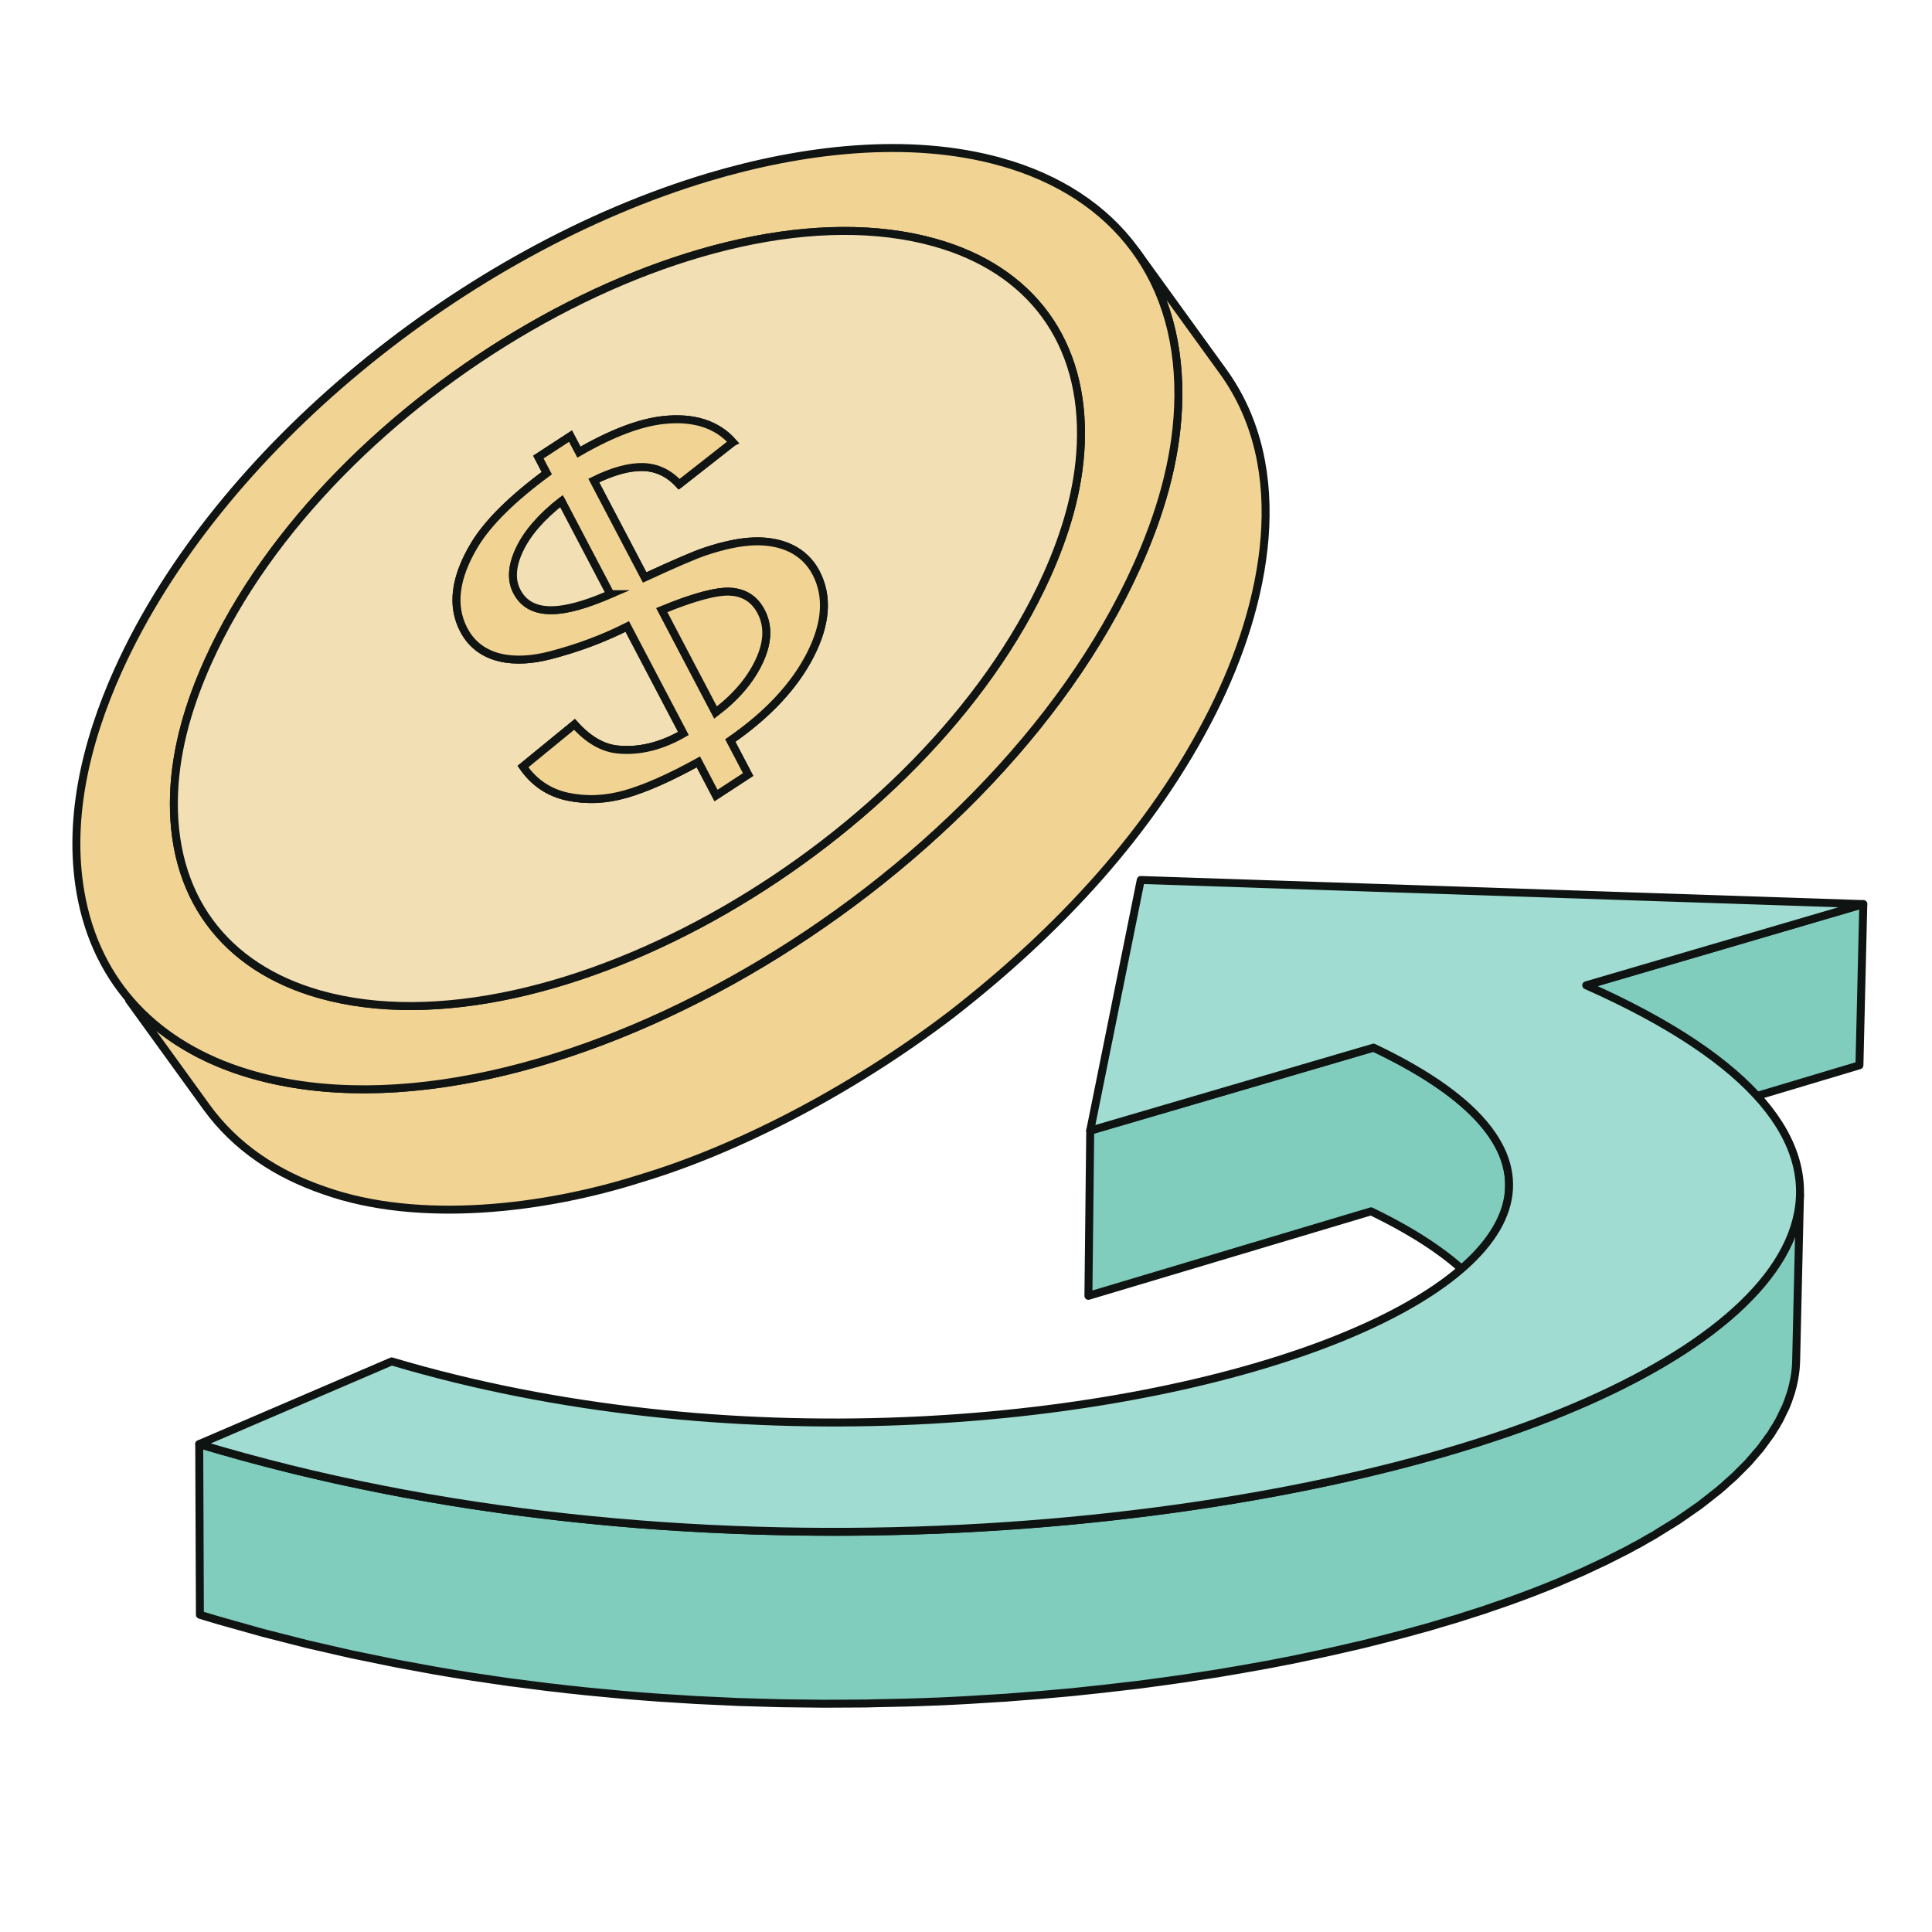
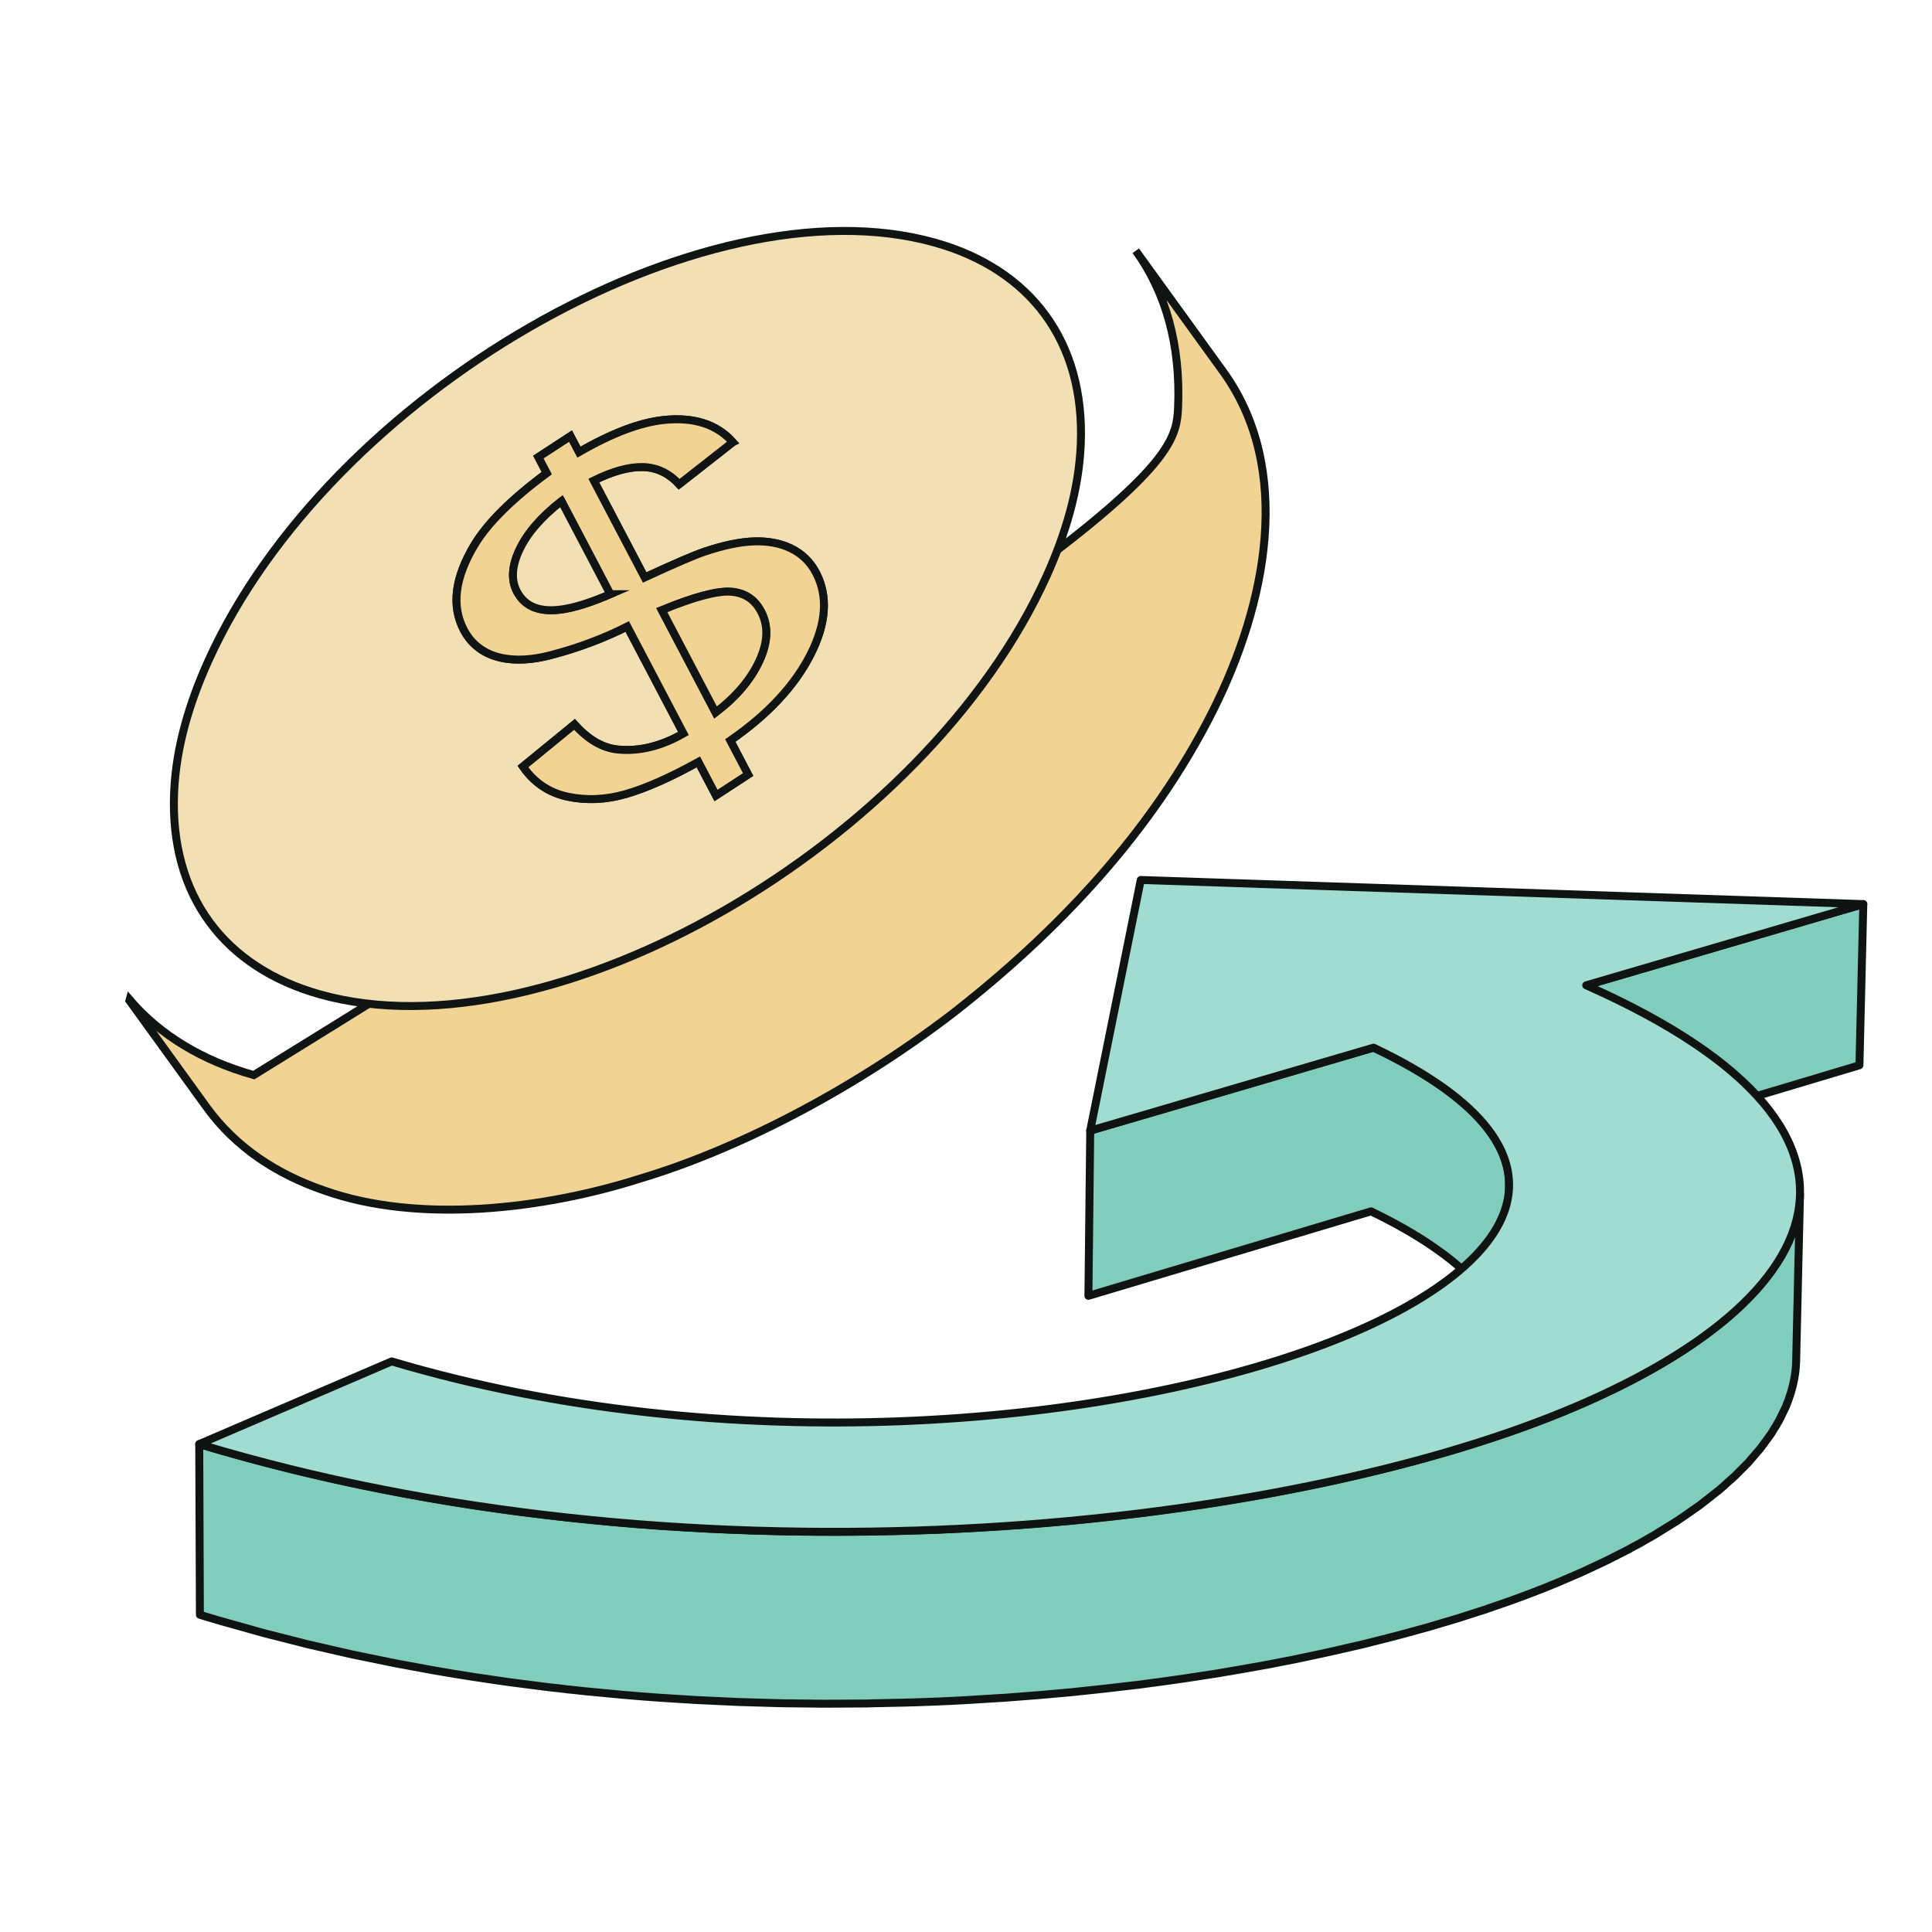
<svg xmlns="http://www.w3.org/2000/svg" width="486" height="486" viewBox="0 0 486 486" fill="none">
  <path d="M399.019 247.858L398.229 288.769L467.747 267.974L468.718 227.422L399.019 247.858Z" fill="#80CCBD" stroke="#0F1413" stroke-width="2" stroke-linejoin="round" />
  <path d="M360.334 313.505C364.669 316.46 368.186 319.436 370.947 322.405C373.714 325.38 375.719 328.363 377.016 331.318C378.32 334.28 378.917 337.228 378.861 340.141L379.617 298.369C379.666 295.511 379.069 292.612 377.765 289.692C376.461 286.785 374.449 283.858 371.675 280.924C368.907 278.004 365.376 275.076 361.034 272.17C356.699 269.263 351.552 266.378 345.531 263.52L274.251 284.406L273.793 325.97L344.886 304.716C350.893 307.623 356.026 310.557 360.347 313.505H360.334Z" fill="#80CCBD" stroke="#0F1413" stroke-width="2" stroke-linejoin="round" />
  <path d="M452.389 304.605C452.161 305.916 451.848 307.228 451.439 308.532C451.398 308.67 451.335 308.802 451.287 308.934C450.919 310.051 450.496 311.161 450.003 312.27C449.816 312.694 449.587 313.11 449.379 313.526C448.977 314.344 448.554 315.163 448.082 315.975C447.804 316.446 447.506 316.911 447.215 317.376C446.743 318.125 446.237 318.874 445.71 319.616C445.328 320.15 444.926 320.684 444.516 321.219C443.968 321.926 443.386 322.634 442.782 323.334C442.338 323.854 441.887 324.382 441.409 324.895C440.757 325.602 440.07 326.303 439.376 327.004C438.877 327.503 438.385 328.003 437.864 328.502C437.101 329.223 436.297 329.931 435.485 330.645C434.951 331.11 434.438 331.582 433.883 332.04C433.245 332.574 432.551 333.094 431.885 333.621C430.949 334.363 430.012 335.106 429.013 335.834C428.292 336.361 427.529 336.881 426.78 337.402C425.781 338.102 424.768 338.803 423.721 339.489C422.916 340.017 422.077 340.537 421.244 341.05C420.169 341.716 419.094 342.382 417.97 343.041C417.089 343.561 416.188 344.068 415.272 344.581C414.134 345.219 412.976 345.85 411.797 346.475C410.728 347.043 409.646 347.605 408.537 348.167C407.739 348.569 406.934 348.972 406.109 349.374C404.853 349.985 403.563 350.588 402.266 351.185C401.454 351.559 400.657 351.934 399.831 352.301C398.388 352.946 396.904 353.571 395.419 354.202C394.705 354.507 394.004 354.812 393.276 355.111C391.042 356.026 388.767 356.921 386.444 357.795C384.272 358.614 382.039 359.411 379.757 360.209C379.014 360.466 378.251 360.715 377.495 360.972C375.928 361.506 374.339 362.033 372.723 362.554C371.814 362.845 370.885 363.136 369.962 363.421C368.45 363.892 366.924 364.357 365.37 364.822C364.371 365.12 363.366 365.411 362.36 365.703C360.924 366.112 359.467 366.521 357.997 366.924C356.651 367.291 355.298 367.659 353.932 368.02C352.517 368.387 351.088 368.755 349.645 369.122C348.244 369.476 346.836 369.823 345.407 370.17C343.943 370.524 342.466 370.871 340.974 371.21C339.525 371.55 338.068 371.876 336.59 372.209C335.071 372.542 333.531 372.868 331.991 373.194C330.507 373.506 329.016 373.819 327.51 374.117C325.929 374.436 324.327 374.741 322.724 375.046C321.198 375.338 319.679 375.629 318.132 375.906C316.488 376.205 314.823 376.489 313.159 376.774C311.598 377.037 310.037 377.308 308.463 377.564C306.784 377.835 305.091 378.098 303.392 378.355C301.776 378.605 300.16 378.854 298.523 379.083C296.816 379.333 295.096 379.562 293.369 379.791C291.711 380.013 290.053 380.242 288.374 380.45C287.223 380.596 286.058 380.727 284.906 380.866C280.543 381.393 276.131 381.872 271.657 382.316C271.033 382.378 270.416 382.448 269.784 382.51C264.887 382.975 259.921 383.37 254.905 383.724C253.754 383.807 252.602 383.877 251.444 383.953C246.325 384.286 241.171 384.584 235.955 384.799C235.913 384.799 235.871 384.799 235.823 384.799C230.648 385.007 225.418 385.139 220.16 385.222C218.641 385.25 217.115 385.271 215.589 385.285C213.945 385.299 212.301 385.305 210.65 385.312C208.597 385.312 206.544 385.312 204.49 385.292C202.826 385.278 201.154 385.257 199.482 385.229C197.408 385.194 195.334 385.146 193.253 385.097C191.588 385.049 189.931 385.007 188.266 384.952C186.157 384.882 184.041 384.792 181.919 384.702C180.275 384.626 178.631 384.556 176.98 384.473C174.094 384.321 171.202 384.147 168.309 383.96C167.664 383.918 167.019 383.883 166.374 383.842C162.802 383.592 159.222 383.315 155.643 382.996C154.623 382.905 153.604 382.801 152.584 382.711C149.976 382.468 147.368 382.212 144.76 381.941C143.511 381.809 142.256 381.671 141.007 381.532C138.558 381.255 136.11 380.963 133.668 380.658C132.433 380.505 131.199 380.353 129.964 380.193C127.113 379.819 124.262 379.416 121.418 378.993C120.648 378.882 119.885 378.778 119.115 378.66C115.543 378.119 111.977 377.537 108.419 376.919C107.413 376.746 106.414 376.558 105.415 376.378C102.911 375.927 100.407 375.469 97.91 374.984C96.051 374.623 94.192 374.242 92.34 373.867C90.37 373.465 88.4 373.056 86.43 372.632C84.578 372.23 82.733 371.807 80.895 371.384C78.932 370.933 76.976 370.482 75.026 370.01C73.195 369.566 71.378 369.109 69.553 368.644C67.597 368.144 65.648 367.645 63.699 367.118C61.902 366.639 60.12 366.14 58.337 365.633C55.59 364.863 52.836 364.087 50.117 363.268L50.284 406.198C50.686 406.323 51.081 406.448 51.484 406.566C51.886 406.684 52.281 406.809 52.684 406.927C53.086 407.045 53.488 407.17 53.891 407.287C54.293 407.405 54.695 407.53 55.098 407.648C56.221 407.981 57.359 408.279 58.483 408.598C60.258 409.105 62.034 409.611 63.817 410.097C64.58 410.305 65.336 410.541 66.106 410.742C67.292 411.061 68.485 411.345 69.678 411.651C71.489 412.122 73.306 412.587 75.124 413.038C75.831 413.211 76.532 413.406 77.232 413.579C78.474 413.877 79.729 414.148 80.978 414.439C82.816 414.869 84.654 415.292 86.493 415.702C87.145 415.847 87.797 416.007 88.456 416.152C89.76 416.437 91.078 416.687 92.389 416.957C94.241 417.345 96.093 417.734 97.952 418.095C98.555 418.213 99.152 418.351 99.762 418.462C101.642 418.823 103.529 419.163 105.409 419.503C106.414 419.683 107.413 419.877 108.419 420.058C108.676 420.106 108.932 420.155 109.196 420.203C112.352 420.751 115.508 421.272 118.664 421.764C118.81 421.785 118.949 421.806 119.087 421.827C119.844 421.944 120.593 422.042 121.349 422.159C123.617 422.499 125.885 422.846 128.16 423.158C128.743 423.235 129.333 423.304 129.915 423.38C131.129 423.547 132.343 423.692 133.564 423.852C134.931 424.025 136.304 424.213 137.671 424.379C138.76 424.511 139.849 424.622 140.931 424.74C141.604 424.816 142.276 424.913 142.956 424.99C143.525 425.052 144.087 425.101 144.649 425.156C145.46 425.246 146.272 425.343 147.077 425.427C148.88 425.614 150.677 425.773 152.48 425.94C153.486 426.037 154.492 426.141 155.504 426.224C155.83 426.252 156.156 426.287 156.482 426.321C159.618 426.592 162.746 426.842 165.875 427.064C165.993 427.064 166.104 427.078 166.214 427.084C166.846 427.133 167.477 427.161 168.108 427.202C170.487 427.362 172.867 427.521 175.246 427.653C175.766 427.681 176.279 427.702 176.8 427.723C178.43 427.813 180.06 427.875 181.69 427.952C183.126 428.014 184.569 428.097 186.005 428.153C186.684 428.18 187.357 428.187 188.037 428.208C189.702 428.264 191.366 428.312 193.024 428.354C194.252 428.389 195.48 428.437 196.701 428.458C197.54 428.472 198.372 428.472 199.212 428.486C200.877 428.513 202.541 428.534 204.206 428.541C205.247 428.548 206.294 428.576 207.334 428.576C208.354 428.576 209.36 428.562 210.373 428.562C212.003 428.562 213.633 428.555 215.263 428.534C216.137 428.527 217.018 428.534 217.885 428.52C218.544 428.513 219.189 428.472 219.848 428.465C225.085 428.375 230.301 428.25 235.462 428.035C235.49 428.035 235.525 428.035 235.552 428.035H235.573C235.573 428.035 235.601 428.035 235.615 428.035C240.803 427.82 245.936 427.515 251.021 427.175C251.631 427.133 252.263 427.119 252.873 427.071C253.414 427.029 253.934 426.973 254.475 426.939C259.47 426.578 264.422 426.169 269.299 425.697C269.458 425.683 269.625 425.669 269.791 425.656C270.263 425.607 270.721 425.545 271.192 425.503C275.646 425.059 280.03 424.56 284.379 424.032C284.989 423.956 285.627 423.901 286.231 423.824C286.772 423.755 287.299 423.679 287.84 423.609C289.512 423.394 291.163 423.165 292.814 422.943C294.534 422.707 296.254 422.472 297.961 422.215C299.591 421.979 301.193 421.729 302.802 421.473C303.912 421.299 305.043 421.14 306.139 420.966C306.722 420.869 307.283 420.765 307.866 420.668C309.441 420.411 310.994 420.134 312.548 419.87C314.213 419.579 315.878 419.288 317.515 418.983C318.084 418.878 318.666 418.781 319.228 418.677C320.192 418.497 321.122 418.296 322.079 418.115C323.071 417.921 324.091 417.741 325.076 417.54C325.679 417.422 326.255 417.29 326.858 417.165C328.364 416.86 329.848 416.541 331.333 416.222C332.872 415.889 334.412 415.563 335.925 415.216C337.388 414.883 338.838 414.55 340.281 414.21C341.162 414.002 342.063 413.808 342.937 413.6C343.541 413.447 344.124 413.295 344.727 413.149C346.142 412.795 347.543 412.448 348.938 412.088C350.373 411.72 351.795 411.345 353.204 410.971C354.57 410.603 355.923 410.229 357.268 409.854C358.045 409.639 358.843 409.431 359.606 409.209C360.293 409.015 360.952 408.807 361.631 408.605C362.637 408.314 363.629 408.016 364.614 407.718C365.238 407.53 365.89 407.35 366.508 407.156C367.417 406.871 368.284 406.587 369.178 406.302C370.115 406.004 371.051 405.706 371.974 405.408C372.362 405.283 372.772 405.158 373.16 405.033C374.36 404.631 375.518 404.222 376.691 403.812C377.454 403.556 378.231 403.292 378.973 403.028C379.153 402.966 379.347 402.904 379.535 402.834C381.616 402.092 383.648 401.336 385.639 400.573C387.796 399.747 389.919 398.901 392 398.034C392.152 397.972 392.291 397.902 392.444 397.84C393.179 397.535 393.886 397.216 394.615 396.903C395.787 396.404 396.973 395.905 398.118 395.391C398.416 395.259 398.694 395.121 398.992 394.982C399.817 394.607 400.622 394.226 401.427 393.844C402.273 393.442 403.14 393.054 403.972 392.651C404.409 392.443 404.825 392.214 405.255 391.999C406.074 391.597 406.879 391.181 407.683 390.771C408.301 390.452 408.946 390.14 409.556 389.821C410.028 389.571 410.458 389.308 410.923 389.058C411.457 388.767 412.019 388.496 412.539 388.205C413.177 387.851 413.767 387.484 414.391 387.13C414.918 386.825 415.487 386.533 416.007 386.228C416.375 386.013 416.715 385.784 417.075 385.562C418.185 384.896 419.267 384.223 420.336 383.544C420.884 383.197 421.473 382.857 422.007 382.51C422.285 382.323 422.534 382.135 422.819 381.948C423.866 381.248 424.865 380.54 425.864 379.833C426.412 379.444 426.995 379.07 427.529 378.681C427.73 378.528 427.903 378.383 428.098 378.23C429.09 377.488 430.019 376.739 430.956 375.983C431.476 375.567 432.045 375.157 432.544 374.734C432.69 374.609 432.814 374.484 432.953 374.367C433.078 374.256 433.224 374.151 433.356 374.04C433.772 373.687 434.139 373.312 434.542 372.951C435.152 372.41 435.79 371.876 436.373 371.328C436.567 371.148 436.734 370.961 436.928 370.773C437.448 370.267 437.941 369.761 438.44 369.254C438.891 368.79 439.383 368.332 439.813 367.867C440.042 367.617 440.244 367.361 440.466 367.111C440.937 366.584 441.388 366.057 441.832 365.522C442.165 365.127 442.533 364.739 442.845 364.343C443.101 364.024 443.31 363.691 443.559 363.372C443.968 362.831 444.364 362.29 444.745 361.749C444.974 361.423 445.245 361.097 445.46 360.771C445.744 360.341 445.98 359.904 446.251 359.467C446.431 359.168 446.66 358.877 446.833 358.586C446.937 358.405 447.014 358.225 447.111 358.045C447.243 357.816 447.402 357.587 447.527 357.358C447.853 356.755 448.117 356.158 448.408 355.555C448.616 355.125 448.838 354.701 449.032 354.278C449.088 354.153 449.157 354.035 449.213 353.911C449.636 352.912 449.996 351.899 450.315 350.886C450.364 350.748 450.426 350.609 450.468 350.47C450.468 350.456 450.482 350.442 450.482 350.421C450.836 349.256 451.127 348.084 451.342 346.912C451.37 346.766 451.391 346.62 451.411 346.475C451.418 346.419 451.432 346.371 451.439 346.315C451.467 346.128 451.509 345.94 451.536 345.753C451.592 345.365 451.64 344.976 451.682 344.588C451.724 344.199 451.758 343.811 451.779 343.423C451.8 343.027 451.821 342.639 451.828 342.25C452.147 328.322 452.466 314.393 452.792 300.464C452.764 301.803 452.625 303.135 452.403 304.467C452.396 304.522 452.383 304.578 452.376 304.633L452.389 304.605Z" fill="#80CCBD" stroke="#0F1413" stroke-width="2" stroke-linejoin="round" />
  <path d="M286.965 221.36L468.717 227.429L399.019 247.857C420.55 257.416 434.957 267.335 443.399 277.254C451.917 287.271 454.359 297.287 451.889 306.943C449.399 316.682 441.914 326.039 430.663 334.634C419.315 343.298 404.145 351.157 386.443 357.816C367.88 364.801 345.288 370.926 319.845 375.615C294.283 380.325 265.913 383.585 235.989 384.806C206.016 386.027 174.6 385.208 143.052 381.775C111.595 378.355 80.159 372.355 50.109 363.268L98.534 342.465C119.558 348.729 141.291 352.884 162.919 355.284C184.589 357.684 206.092 358.308 226.638 357.511C247.163 356.713 266.683 354.507 284.44 351.247C302.143 348 318.055 343.714 331.47 338.768C344.053 334.12 354.812 328.752 362.949 322.876C371.037 317.036 376.53 310.703 378.646 304.113C380.748 297.558 379.52 290.746 374.207 283.893C368.928 277.081 359.612 270.228 345.517 263.541L274.237 284.427L286.958 221.374L286.965 221.36Z" fill="#A0DCD1" stroke="#0F1413" stroke-width="2" stroke-linejoin="round" />
-   <path d="M51.914 278.448C45.463 269.534 39.019 260.621 32.56 251.7C32.581 251.624 32.595 251.555 32.616 251.478C40.198 260.329 50.79 266.773 63.844 270.443C134.778 290.378 249.203 224.28 286.009 142.38C291.676 129.776 295.762 116.312 296.351 102.46C297.017 86.776 293.23 73.486 285.704 63.081C292.529 72.515 299.889 82.684 307.665 93.442C325.395 117.956 318.673 151.848 305.064 178.901C289.838 209.193 266.073 234.345 239.548 255.016C213.21 275.16 184.173 289.56 161.137 296.441C136.914 304.175 105.388 307.949 81.533 299.465C69.761 295.435 59.356 288.741 51.914 278.454V278.448Z" fill="#F1D393" stroke="#101413" stroke-width="2" stroke-miterlimit="10" />
-   <path d="M251.818 40.724C280.708 48.847 297.703 70.628 296.35 102.46C295.761 116.305 291.682 129.776 286.008 142.38C249.203 224.28 134.777 290.378 63.844 270.443C41.647 264.207 25.408 249.571 20.636 226.548C16.64 207.174 21.489 186.878 29.688 168.69C54.791 112.969 117.019 62.873 178.207 44.574C201.486 37.61 228.504 34.183 251.818 40.731V40.724ZM271.864 111.859C272.974 85.805 259.129 67.763 235.191 61.035C176.979 44.664 82.781 98.832 52.35 166.367C47.661 176.771 44.289 187.884 43.797 199.322C42.687 225.376 56.532 243.404 80.464 250.133C138.745 266.51 232.909 212.28 263.318 144.794C267.987 134.403 271.372 123.311 271.864 111.859Z" fill="#F1D393" stroke="#101413" stroke-width="2" stroke-miterlimit="10" />
+   <path d="M51.914 278.448C45.463 269.534 39.019 260.621 32.56 251.7C32.581 251.624 32.595 251.555 32.616 251.478C40.198 260.329 50.79 266.773 63.844 270.443C291.676 129.776 295.762 116.312 296.351 102.46C297.017 86.776 293.23 73.486 285.704 63.081C292.529 72.515 299.889 82.684 307.665 93.442C325.395 117.956 318.673 151.848 305.064 178.901C289.838 209.193 266.073 234.345 239.548 255.016C213.21 275.16 184.173 289.56 161.137 296.441C136.914 304.175 105.388 307.949 81.533 299.465C69.761 295.435 59.356 288.741 51.914 278.454V278.448Z" fill="#F1D393" stroke="#101413" stroke-width="2" stroke-miterlimit="10" />
  <path d="M235.192 61.035C259.13 67.763 272.976 85.805 271.866 111.859C271.373 123.318 267.988 134.403 263.32 144.794C232.917 212.28 138.753 266.51 80.465 250.133C56.534 243.397 42.688 225.376 43.798 199.322C44.284 187.884 47.662 176.771 52.351 166.367C82.782 98.832 176.98 44.671 235.192 61.035ZM170.842 121.813C175.343 118.275 179.838 114.752 184.333 111.228C180.289 106.691 174.462 104.839 166.867 105.658C160.922 106.303 153.847 108.994 145.62 113.739C144.913 112.393 144.198 111.047 143.491 109.709C140.792 111.457 138.101 113.219 135.41 114.98C136.11 116.333 136.818 117.679 137.525 119.024C128.73 125.531 122.674 131.545 119.344 137.067C114.392 145.307 113.49 152.431 116.653 158.445C120.753 166.256 129.749 167.088 138.344 164.847C145.308 163.044 151.787 160.616 157.773 157.592C162.483 166.568 167.2 175.544 171.903 184.513C166.312 187.724 160.804 189.077 155.394 188.543C151.579 188.175 147.951 186.066 144.503 182.224C140.175 185.761 135.86 189.299 131.539 192.83C134.348 196.88 138.108 199.412 142.825 200.411C147.556 201.403 152.425 201.181 157.433 199.738C162.441 198.296 168.518 195.604 175.662 191.657C177.14 194.474 178.624 197.29 180.102 200.106C182.8 198.358 185.492 196.596 188.176 194.834C186.685 191.983 185.179 189.132 183.688 186.281C193.15 179.733 199.878 172.512 203.867 164.653C207.862 156.794 208.32 149.927 205.247 144.065C202.223 138.322 196.396 136.026 189.855 136.186C186.289 136.269 182.065 137.143 177.175 138.794C174.629 139.661 169.621 141.811 162.15 145.266C157.884 137.143 153.611 129.006 149.345 120.883C154.118 118.532 158.252 117.401 161.748 117.485C165.244 117.589 168.268 119.024 170.828 121.82L170.842 121.813Z" fill="#F3DFB4" stroke="#101413" stroke-width="2" stroke-miterlimit="10" />
  <path d="M184.34 111.235C179.838 114.752 175.35 118.282 170.849 121.82C168.289 119.025 165.265 117.589 161.769 117.485C158.273 117.401 154.138 118.532 149.366 120.884C153.632 129.006 157.905 137.143 162.171 145.266C169.642 141.811 174.65 139.661 177.195 138.794C182.086 137.143 186.317 136.269 189.876 136.186C196.417 136.019 202.243 138.322 205.268 144.066C208.341 149.92 207.876 156.794 203.887 164.653C199.892 172.512 193.163 179.733 183.709 186.282C185.2 189.132 186.705 191.983 188.197 194.834C185.505 196.596 182.814 198.358 180.123 200.106C178.645 197.29 177.161 194.474 175.683 191.657C168.539 195.604 162.462 198.296 157.454 199.738C152.446 201.181 147.576 201.403 142.846 200.411C138.129 199.412 134.362 196.888 131.56 192.83C135.881 189.299 140.196 185.761 144.524 182.224C147.972 186.067 151.6 188.175 155.415 188.543C160.825 189.07 166.34 187.717 171.924 184.513C167.221 175.544 162.504 166.568 157.794 157.592C151.808 160.623 145.329 163.051 138.365 164.848C129.77 167.088 120.773 166.256 116.674 158.445C113.518 152.431 114.42 145.307 119.365 137.067C122.695 131.545 128.744 125.531 137.546 119.025C136.839 117.679 136.124 116.333 135.43 114.981C138.122 113.219 140.813 111.464 143.512 109.709C144.219 111.054 144.934 112.4 145.641 113.739C153.868 108.994 160.95 106.303 166.888 105.658C174.483 104.839 180.317 106.691 184.354 111.228L184.34 111.235ZM191.457 153.839C189.848 150.78 187.323 149.108 183.875 148.859C180.428 148.609 174.629 150.142 166.492 153.492C171.001 162.073 175.496 170.647 180.005 179.234C185.131 175.343 188.793 171.035 190.992 166.318C193.198 161.594 193.351 157.446 191.457 153.846V153.839ZM153.521 149.469C149.428 141.672 145.336 133.869 141.243 126.072C136.166 130.054 132.649 134.119 130.693 138.26C128.737 142.401 128.529 145.925 130.055 148.831C134.203 156.746 145.273 152.979 153.528 149.469H153.521Z" fill="#F1D393" stroke="#101413" stroke-width="2" stroke-miterlimit="10" />
  <path d="M183.867 148.852C187.315 149.101 189.84 150.773 191.449 153.832C193.343 157.432 193.19 161.587 190.984 166.304C188.792 171.021 185.123 175.329 179.997 179.22C175.488 170.639 170.993 162.066 166.484 153.478C174.621 150.128 180.42 148.602 183.867 148.845V148.852Z" fill="#F1D393" stroke="#101413" stroke-width="2" stroke-miterlimit="10" />
  <path d="M141.235 126.065C145.328 133.862 149.42 141.666 153.513 149.462C145.258 152.972 134.188 156.739 130.04 148.824C128.513 145.918 128.715 142.394 130.678 138.253C132.634 134.112 136.151 130.047 141.228 126.065H141.235Z" fill="#F3DFB4" stroke="#101413" stroke-width="2" stroke-miterlimit="10" />
</svg>